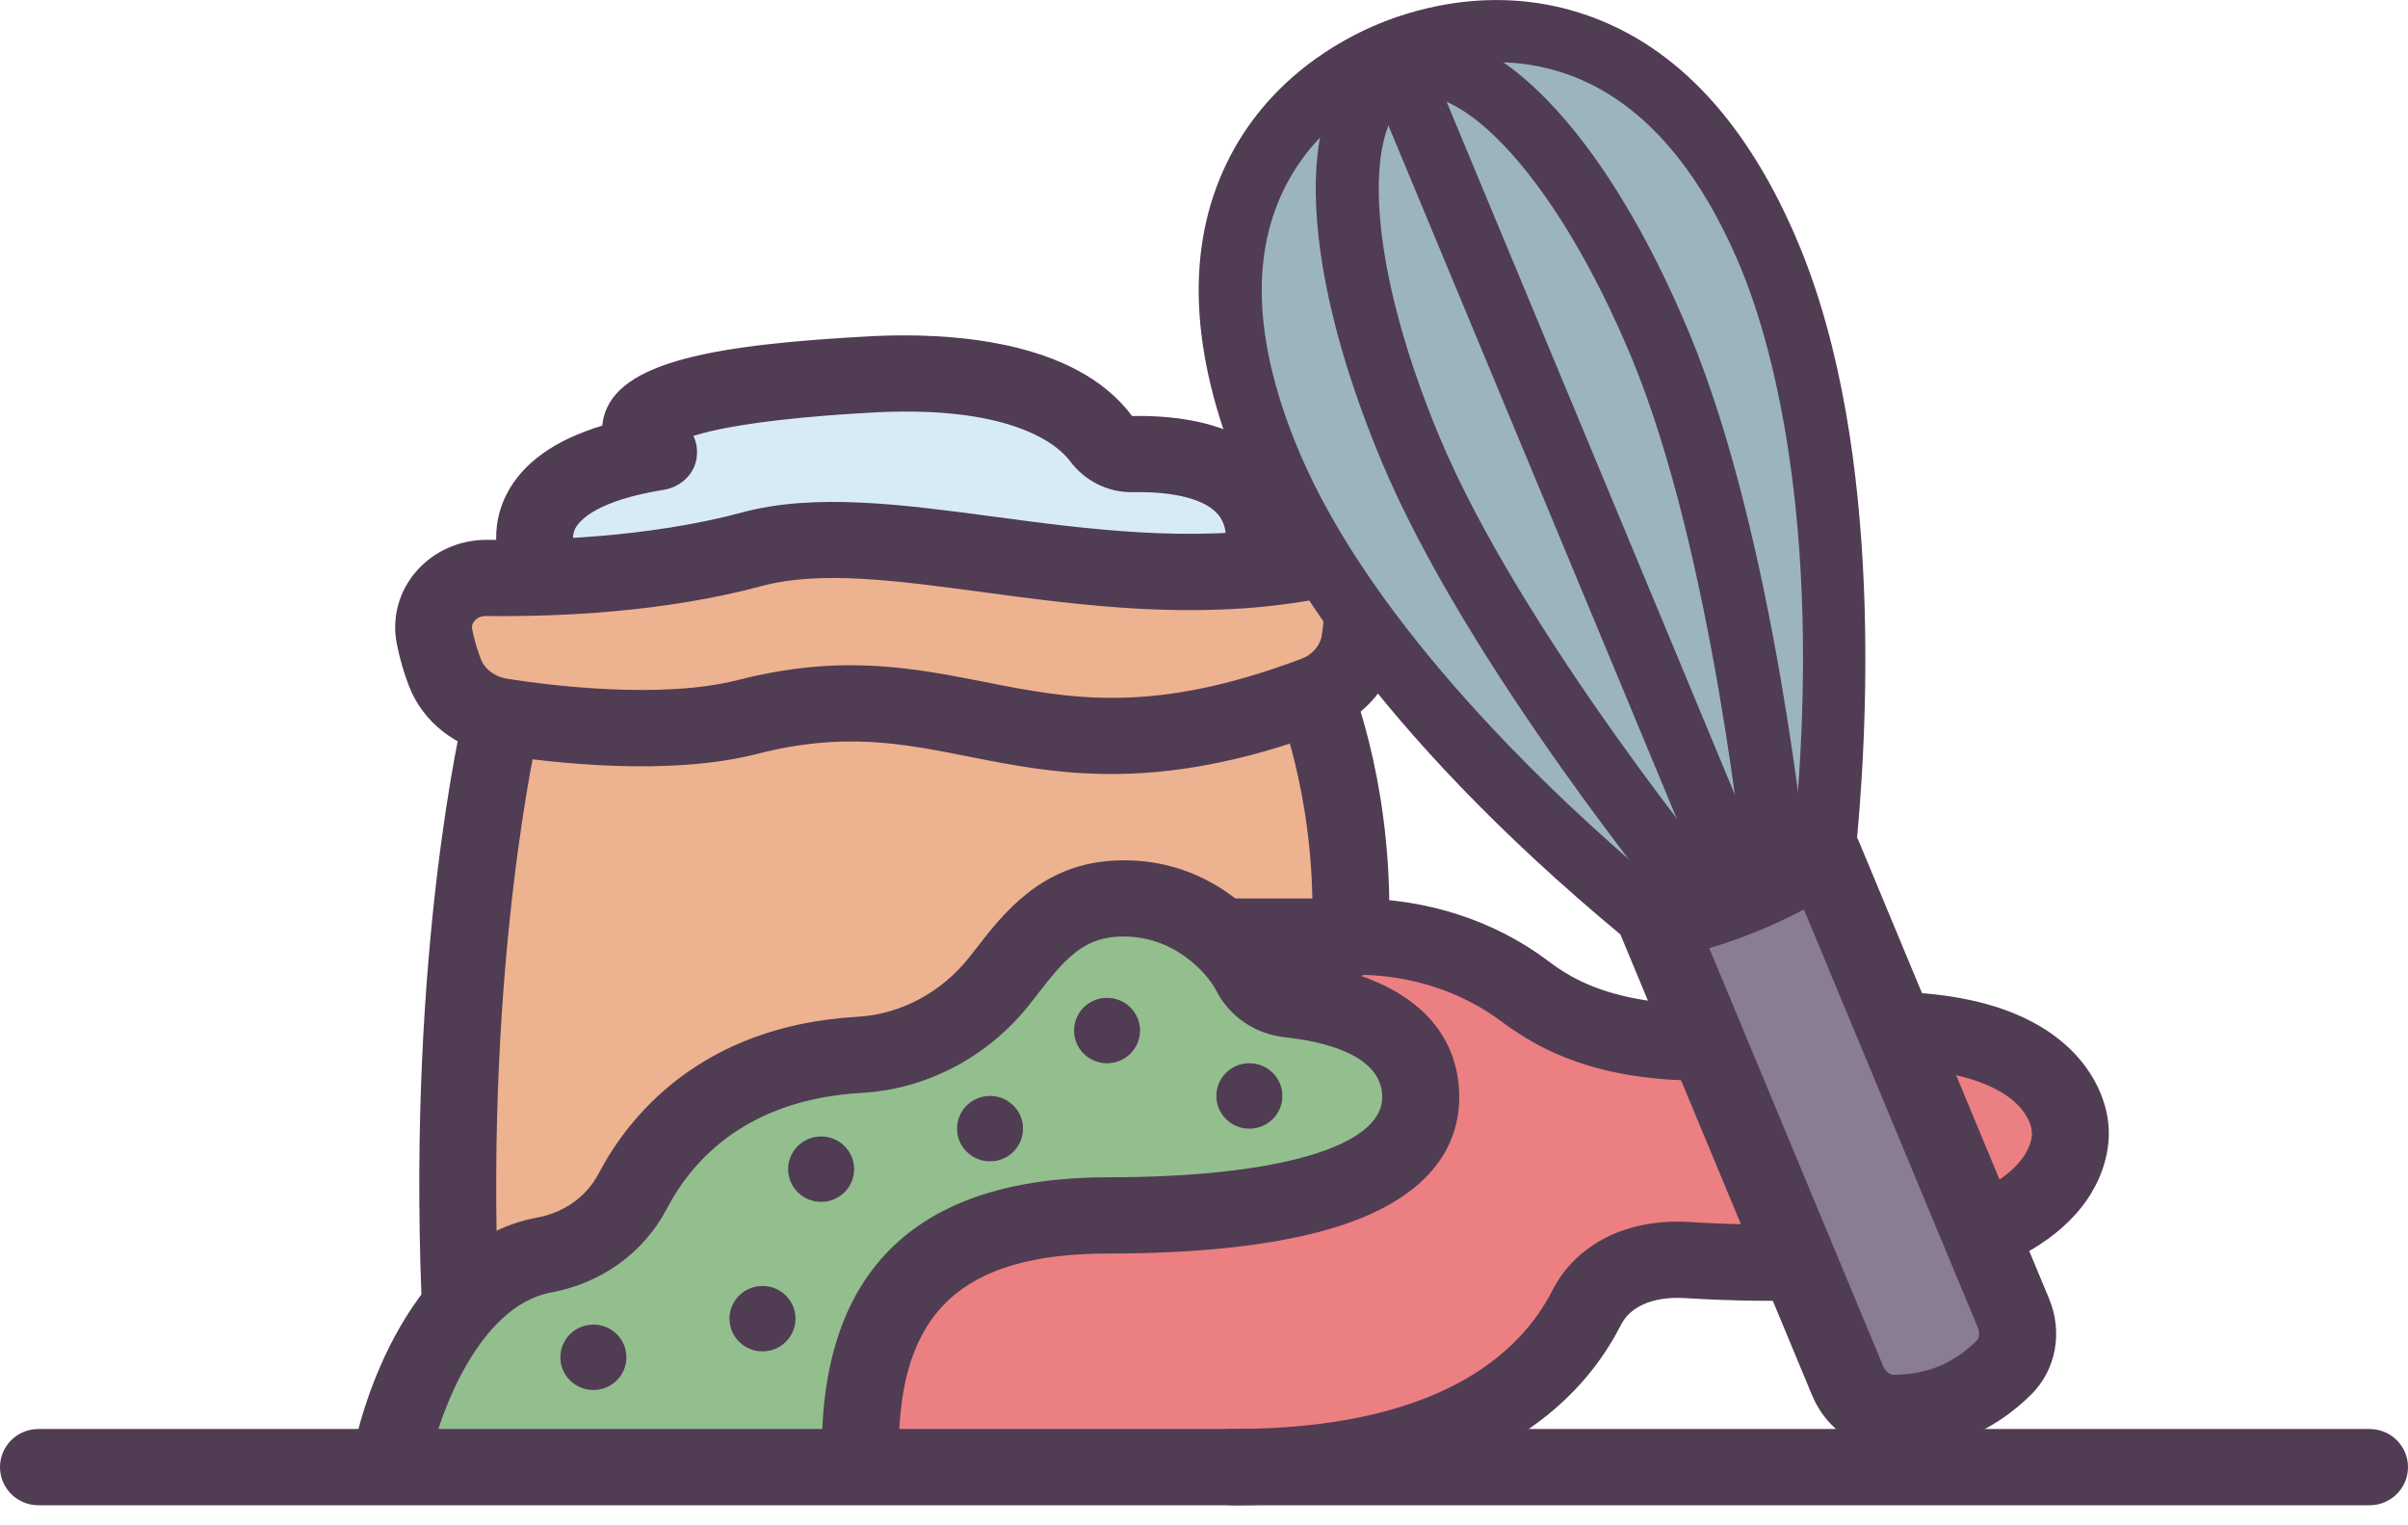
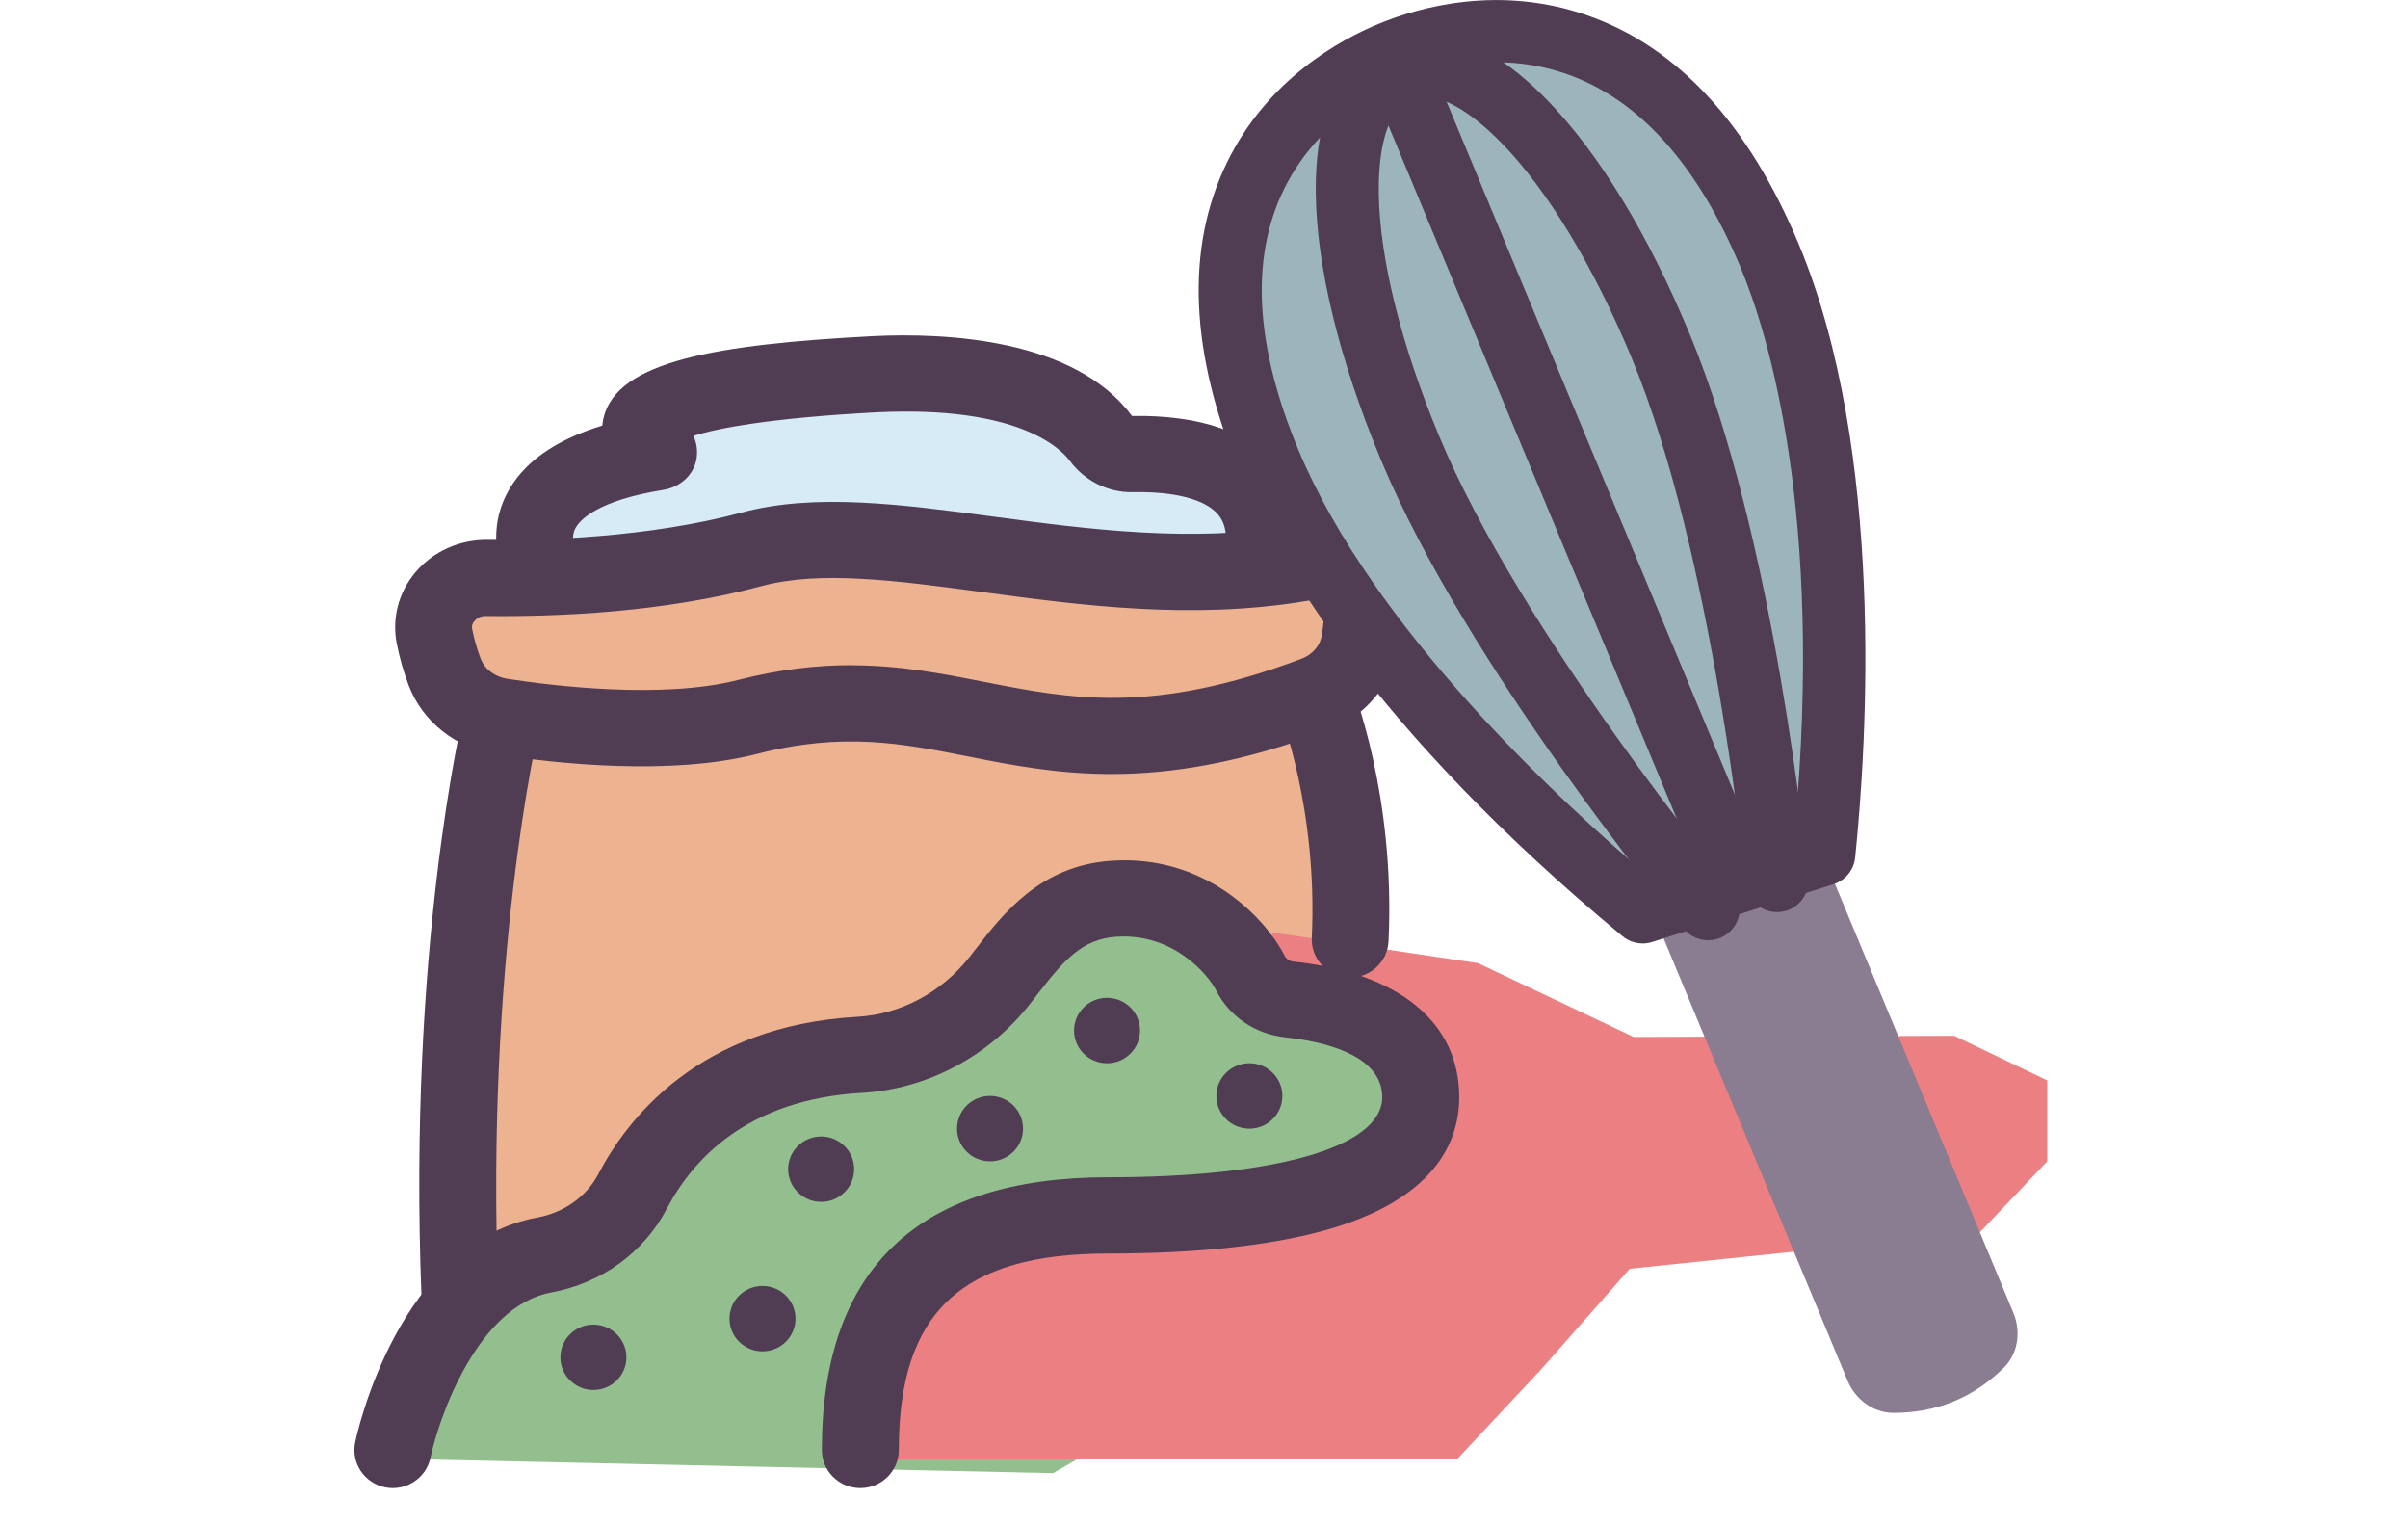
<svg xmlns="http://www.w3.org/2000/svg" width="90" height="57" viewBox="0 0 90 57" fill="none">
  <g clip-path="url(#clip0_1273_116)">
    <path d="M14.184 54.502L17.165 47.741L30.479 31.337L46.429 31.679L54.878 39.732L53.457 46.933L39.359 55.051L14.184 54.502Z" fill="#93BE8E" />
    <path d="M19.987 20.236L20.48 24.198L48.483 22.631L46.317 17.999L41.146 16.383L37.298 13.954L24.569 14.946L23.796 17.279L20.52 18.356L19.987 20.236Z" fill="#D7EBF6" />
    <path d="M17.11 48.691L17.928 35.001L18.492 26.728L16.622 25.612V21.805L26.847 21.049L32.66 20.236L43.526 21.365L49.157 21.049L50.884 23.515L49.279 25.899L50.479 34.683L47.406 35.711L41.773 33.08L38.623 35.102L35.459 38.51L27.6 40.478L22.855 45.589L19.981 46.977L17.11 48.691Z" fill="#EDB290" />
    <path d="M31.924 54.502H54.484L57.637 51.133L60.911 47.412L73.998 46.05L76.516 43.398V40.374L73.039 38.706L61.057 38.75L55.242 35.992L47.542 34.843L47.929 36.979L52.213 39.457L52.503 42.878L48.963 44.457L38.669 45.633L33.578 48.054L31.924 54.502Z" fill="#EC7F81" />
-     <path d="M46.045 56.25C45.251 56.25 44.608 55.613 44.608 54.826C44.608 54.039 45.251 53.402 46.045 53.402C53.758 53.402 56.812 50.59 58.016 48.231C58.907 46.483 60.822 45.525 63.129 45.665C71.429 46.169 74.322 44.595 75.306 43.611C75.905 43.016 75.947 42.487 75.947 42.358C75.923 42.265 75.928 42.309 75.934 42.21C75.915 42.089 75.798 41.566 75.155 41.058C74.348 40.421 72.221 39.455 67.045 40.141C60.806 40.972 57.912 39.515 56.091 38.153C54.599 37.039 52.681 36.425 50.693 36.425H45.724C44.929 36.425 44.287 35.788 44.287 35.001C44.287 34.214 44.929 33.577 45.724 33.577H50.693C53.303 33.577 55.835 34.395 57.82 35.879C58.709 36.545 60.793 38.098 66.664 37.319C71.555 36.669 75.071 37.223 77.117 38.971C78.57 40.211 78.776 41.641 78.805 42.047C78.847 42.469 78.878 43.961 77.522 45.434C75.236 47.922 70.335 48.958 62.951 48.508C62.411 48.474 61.094 48.508 60.579 49.518C57.588 55.377 50.189 56.253 46.042 56.253L46.045 56.25Z" fill="#503C53" />
-     <path d="M88.563 56.25H1.437C0.643 56.25 0 55.613 0 54.825C0 54.038 0.643 53.401 1.437 53.401H88.563C89.357 53.401 90 54.038 90 54.825C90 55.613 89.357 56.25 88.563 56.25Z" fill="#503C53" />
    <path d="M32.154 55.608C31.359 55.608 30.717 54.971 30.717 54.184C30.717 47.422 34.319 43.994 41.423 43.994C47.738 43.994 51.662 42.847 51.662 41.001C51.662 39.393 49.392 38.908 48.038 38.764C46.915 38.644 45.948 37.987 45.449 37.003C45.162 36.436 43.861 34.856 41.713 35.006C40.431 35.097 39.754 35.892 38.753 37.184C38.67 37.293 38.586 37.401 38.502 37.508C36.948 39.486 34.651 40.7 32.206 40.84C27.932 41.084 25.886 43.329 24.922 45.17C24.062 46.809 22.489 47.948 20.603 48.298C17.865 48.803 16.415 52.928 16.089 54.476C15.927 55.245 15.164 55.737 14.39 55.579C13.614 55.419 13.115 54.668 13.275 53.899C13.338 53.596 14.882 46.459 20.078 45.499C21.089 45.312 21.925 44.714 22.372 43.859C23.443 41.814 26.124 38.334 32.044 37.997C33.664 37.904 35.192 37.088 36.237 35.76C36.318 35.659 36.397 35.555 36.478 35.452C37.489 34.147 38.876 32.357 41.51 32.168C45.105 31.909 47.341 34.382 48.02 35.726C48.078 35.837 48.203 35.918 48.349 35.933C52.284 36.353 54.539 38.202 54.539 41.001C54.539 42.65 53.65 44.856 49.421 46.004C47.367 46.56 44.679 46.843 41.426 46.843C35.937 46.843 33.593 49.038 33.593 54.184C33.593 54.971 32.95 55.608 32.156 55.608H32.154Z" fill="#503C53" />
    <path d="M41.538 28.924C39.503 28.924 37.807 28.59 36.214 28.274C33.695 27.776 31.519 27.347 28.311 28.17C25.06 29.004 20.778 28.535 18.516 28.183C17.037 27.953 15.799 26.974 15.281 25.627C15.088 25.125 14.937 24.594 14.829 24.05C14.644 23.108 14.895 22.137 15.524 21.391C16.185 20.604 17.178 20.161 18.226 20.174C20.258 20.202 24.193 20.102 27.728 19.151C30.469 18.416 33.708 18.848 37.136 19.306C40.606 19.77 44.535 20.298 48.407 19.64C48.668 19.596 48.937 19.581 49.201 19.596C50.136 19.651 51.014 20.081 51.613 20.777C52.193 21.453 52.462 22.305 52.37 23.18C52.339 23.478 52.3 23.797 52.253 24.123C52.052 25.547 51.059 26.756 49.661 27.282C46.356 28.527 43.749 28.924 41.538 28.924ZM31.804 24.861C33.635 24.861 35.221 25.174 36.776 25.48C40.01 26.117 43.064 26.72 48.639 24.62C49.057 24.462 49.35 24.12 49.405 23.727C49.441 23.465 49.478 23.18 49.51 22.888C49.512 22.851 49.525 22.743 49.421 22.623C49.329 22.515 49.188 22.45 49.034 22.44C48.987 22.437 48.94 22.44 48.89 22.448C44.582 23.18 40.42 22.623 36.747 22.129C33.478 21.691 30.657 21.313 28.475 21.898C24.799 22.888 20.849 23.051 18.184 23.02C17.918 23.007 17.776 23.154 17.727 23.214C17.651 23.302 17.625 23.398 17.646 23.501C17.722 23.887 17.829 24.263 17.965 24.615C18.113 25.006 18.495 25.293 18.957 25.366C20.603 25.622 24.736 26.14 27.587 25.41C29.157 25.008 30.539 24.858 31.801 24.858L31.804 24.861Z" fill="#503C53" />
    <path d="M50.466 36.526C50.442 36.526 50.419 36.526 50.398 36.526C49.606 36.49 48.992 35.822 49.029 35.037C49.259 30.226 47.837 26.629 47.824 26.593C47.532 25.863 47.89 25.034 48.624 24.741C49.358 24.451 50.194 24.801 50.489 25.531C50.557 25.7 52.159 29.705 51.897 35.172C51.861 35.936 51.226 36.529 50.463 36.529L50.466 36.526Z" fill="#503C53" />
    <path d="M17.186 49.784C16.418 49.784 15.78 49.184 15.752 48.415C15.247 35.478 17.259 26.93 17.345 26.573C17.528 25.806 18.304 25.335 19.075 25.516C19.846 25.698 20.324 26.467 20.141 27.23C20.12 27.316 18.134 35.789 18.623 48.306C18.654 49.093 18.035 49.753 17.243 49.784C17.225 49.784 17.207 49.784 17.186 49.784Z" fill="#503C53" />
    <path d="M18.908 21.699C18.824 21.538 18.116 20.076 18.936 18.465C19.529 17.305 20.726 16.448 22.511 15.904C22.518 15.808 22.534 15.712 22.558 15.614C23.064 13.491 26.782 12.872 32.619 12.561C35.318 12.429 40.156 12.644 42.304 15.539C42.304 15.539 42.304 15.541 42.304 15.544C44.89 15.505 46.735 16.152 47.795 17.478C49.047 19.042 48.637 20.839 48.585 21.039L45.8 20.34L45.794 20.363C45.8 20.337 45.928 19.708 45.53 19.231C45.055 18.662 43.916 18.359 42.317 18.392C41.416 18.405 40.543 17.973 39.989 17.227C39.623 16.735 38.024 15.153 32.768 15.407C28.734 15.622 26.811 16.008 25.915 16.287C26.038 16.544 26.082 16.841 26.032 17.144C25.933 17.75 25.418 18.206 24.807 18.304C22.322 18.703 21.674 19.433 21.512 19.729C21.327 20.065 21.465 20.399 21.481 20.435L21.465 20.402L18.908 21.702V21.699Z" fill="#503C53" />
    <path d="M22.179 51.943C22.86 51.943 23.412 51.396 23.412 50.721C23.412 50.046 22.86 49.499 22.179 49.499C21.497 49.499 20.945 50.046 20.945 50.721C20.945 51.396 21.497 51.943 22.179 51.943Z" fill="#503C53" />
    <path d="M30.691 44.913C31.372 44.913 31.924 44.366 31.924 43.691C31.924 43.016 31.372 42.469 30.691 42.469C30.009 42.469 29.457 43.016 29.457 43.691C29.457 44.366 30.009 44.913 30.691 44.913Z" fill="#503C53" />
    <path d="M41.376 39.733C42.057 39.733 42.609 39.185 42.609 38.51C42.609 37.835 42.057 37.288 41.376 37.288C40.695 37.288 40.143 37.835 40.143 38.51C40.143 39.185 40.695 39.733 41.376 39.733Z" fill="#503C53" />
    <path d="M46.696 42.177C47.377 42.177 47.929 41.63 47.929 40.955C47.929 40.28 47.377 39.732 46.696 39.732C46.014 39.732 45.462 40.28 45.462 40.955C45.462 41.63 46.014 42.177 46.696 42.177Z" fill="#503C53" />
    <path d="M28.499 50.499C29.18 50.499 29.732 49.952 29.732 49.277C29.732 48.602 29.18 48.055 28.499 48.055C27.818 48.055 27.265 48.602 27.265 49.277C27.265 49.952 27.818 50.499 28.499 50.499Z" fill="#503C53" />
    <path d="M37.003 43.398C37.684 43.398 38.236 42.851 38.236 42.176C38.236 41.501 37.684 40.954 37.003 40.954C36.322 40.954 35.77 41.501 35.77 42.176C35.77 42.851 36.322 43.398 37.003 43.398Z" fill="#503C53" />
    <path d="M75.254 49.069L68.122 31.925C66.217 33.157 64.153 34.002 61.925 34.457L69.057 51.602C69.352 52.309 70.024 52.795 70.763 52.798C72.375 52.798 73.752 52.236 74.894 51.11C75.416 50.594 75.547 49.779 75.254 49.069Z" fill="#8A7C91" />
-     <path d="M70.768 54.223H70.763C69.444 54.223 68.255 53.407 67.73 52.146L60.597 35.001C60.435 34.61 60.456 34.165 60.657 33.792C60.859 33.417 61.217 33.15 61.635 33.065C63.675 32.645 65.593 31.863 67.338 30.734C67.696 30.504 68.14 30.442 68.548 30.566C68.955 30.693 69.287 30.99 69.452 31.384L76.584 48.529C77.109 49.79 76.843 51.198 75.91 52.12C74.497 53.516 72.767 54.223 70.771 54.223H70.768ZM63.884 35.434L70.387 51.061C70.463 51.24 70.625 51.374 70.766 51.374H70.768C71.994 51.374 73.013 50.958 73.88 50.1C73.979 50.002 74 49.792 73.924 49.614L67.422 33.986C66.293 34.584 65.109 35.066 63.882 35.434H63.884Z" fill="#503C53" />
    <path d="M68.171 31.931C68.584 27.92 69.3 17.145 66.152 9.584C62.22 0.127 55.586 0.492 52.023 1.948C48.459 3.403 43.495 7.779 47.43 17.236C50.421 24.429 57.959 31.239 61.397 34.09L68.174 31.931H68.171Z" fill="#9CB5BD" />
    <path d="M61.394 35.255C61.123 35.255 60.853 35.162 60.639 34.983C51.21 27.166 47.634 20.785 46.34 17.681C44.467 13.178 44.303 9.278 45.852 6.088C47.37 2.962 50.087 1.479 51.571 0.873C53.055 0.267 56.036 -0.58 59.336 0.578C62.703 1.756 65.36 4.638 67.236 9.141C70.463 16.893 69.781 27.746 69.337 32.049C69.29 32.51 68.971 32.899 68.527 33.041L61.75 35.201C61.632 35.237 61.509 35.258 61.389 35.258L61.394 35.255ZM55.931 2.331C54.463 2.331 53.225 2.716 52.472 3.025C51.299 3.504 49.154 4.671 47.976 7.098C46.727 9.664 46.91 12.927 48.519 16.79C51.299 23.471 58.291 29.934 61.658 32.78L67.077 31.052C68.187 19.126 66.053 12.396 65.068 10.024C63.461 6.16 61.269 3.719 58.56 2.768C57.643 2.447 56.752 2.325 55.934 2.325L55.931 2.331Z" fill="#503C53" />
    <path d="M64.778 33.769C64.315 33.769 63.876 33.497 63.691 33.046L51.127 2.848C50.878 2.253 51.166 1.572 51.764 1.326C52.365 1.08 53.052 1.365 53.3 1.958L65.865 32.155C66.113 32.751 65.825 33.432 65.227 33.678C65.081 33.738 64.929 33.766 64.78 33.766L64.778 33.769Z" fill="#503C53" />
    <path d="M63.842 35.136C63.503 35.136 63.166 34.99 62.933 34.711C62.604 34.315 54.821 24.892 51.61 17.178C50.056 13.444 49.217 10.01 49.178 7.245C49.125 3.306 50.73 2.058 51.691 1.665C52.292 1.419 52.979 1.703 53.227 2.299C53.475 2.895 53.188 3.576 52.59 3.822C52.083 4.029 51.503 5.041 51.532 7.216C51.563 9.656 52.365 12.877 53.786 16.292C56.861 23.68 64.673 33.139 64.751 33.232C65.164 33.729 65.091 34.462 64.59 34.871C64.37 35.05 64.106 35.136 63.842 35.136Z" fill="#503C53" />
    <path d="M66.413 34.084C65.815 34.084 65.303 33.631 65.245 33.028C65.235 32.906 64.049 20.738 60.974 13.351C59.552 9.935 57.828 7.09 56.117 5.339C54.591 3.778 53.457 3.465 52.953 3.672C52.352 3.918 51.665 3.633 51.417 3.04C51.169 2.444 51.456 1.763 52.054 1.517C53.016 1.124 55.04 0.888 57.805 3.718C59.746 5.704 61.59 8.729 63.145 12.463C66.353 20.177 67.534 32.298 67.584 32.81C67.644 33.45 67.171 34.02 66.523 34.079C66.486 34.082 66.447 34.084 66.411 34.084H66.413Z" fill="#503C53" />
  </g>
  <defs>
    <clipPath id="clip0_1273_116">
      <rect width="90" height="56.25" fill="white" />
    </clipPath>
  </defs>
</svg>